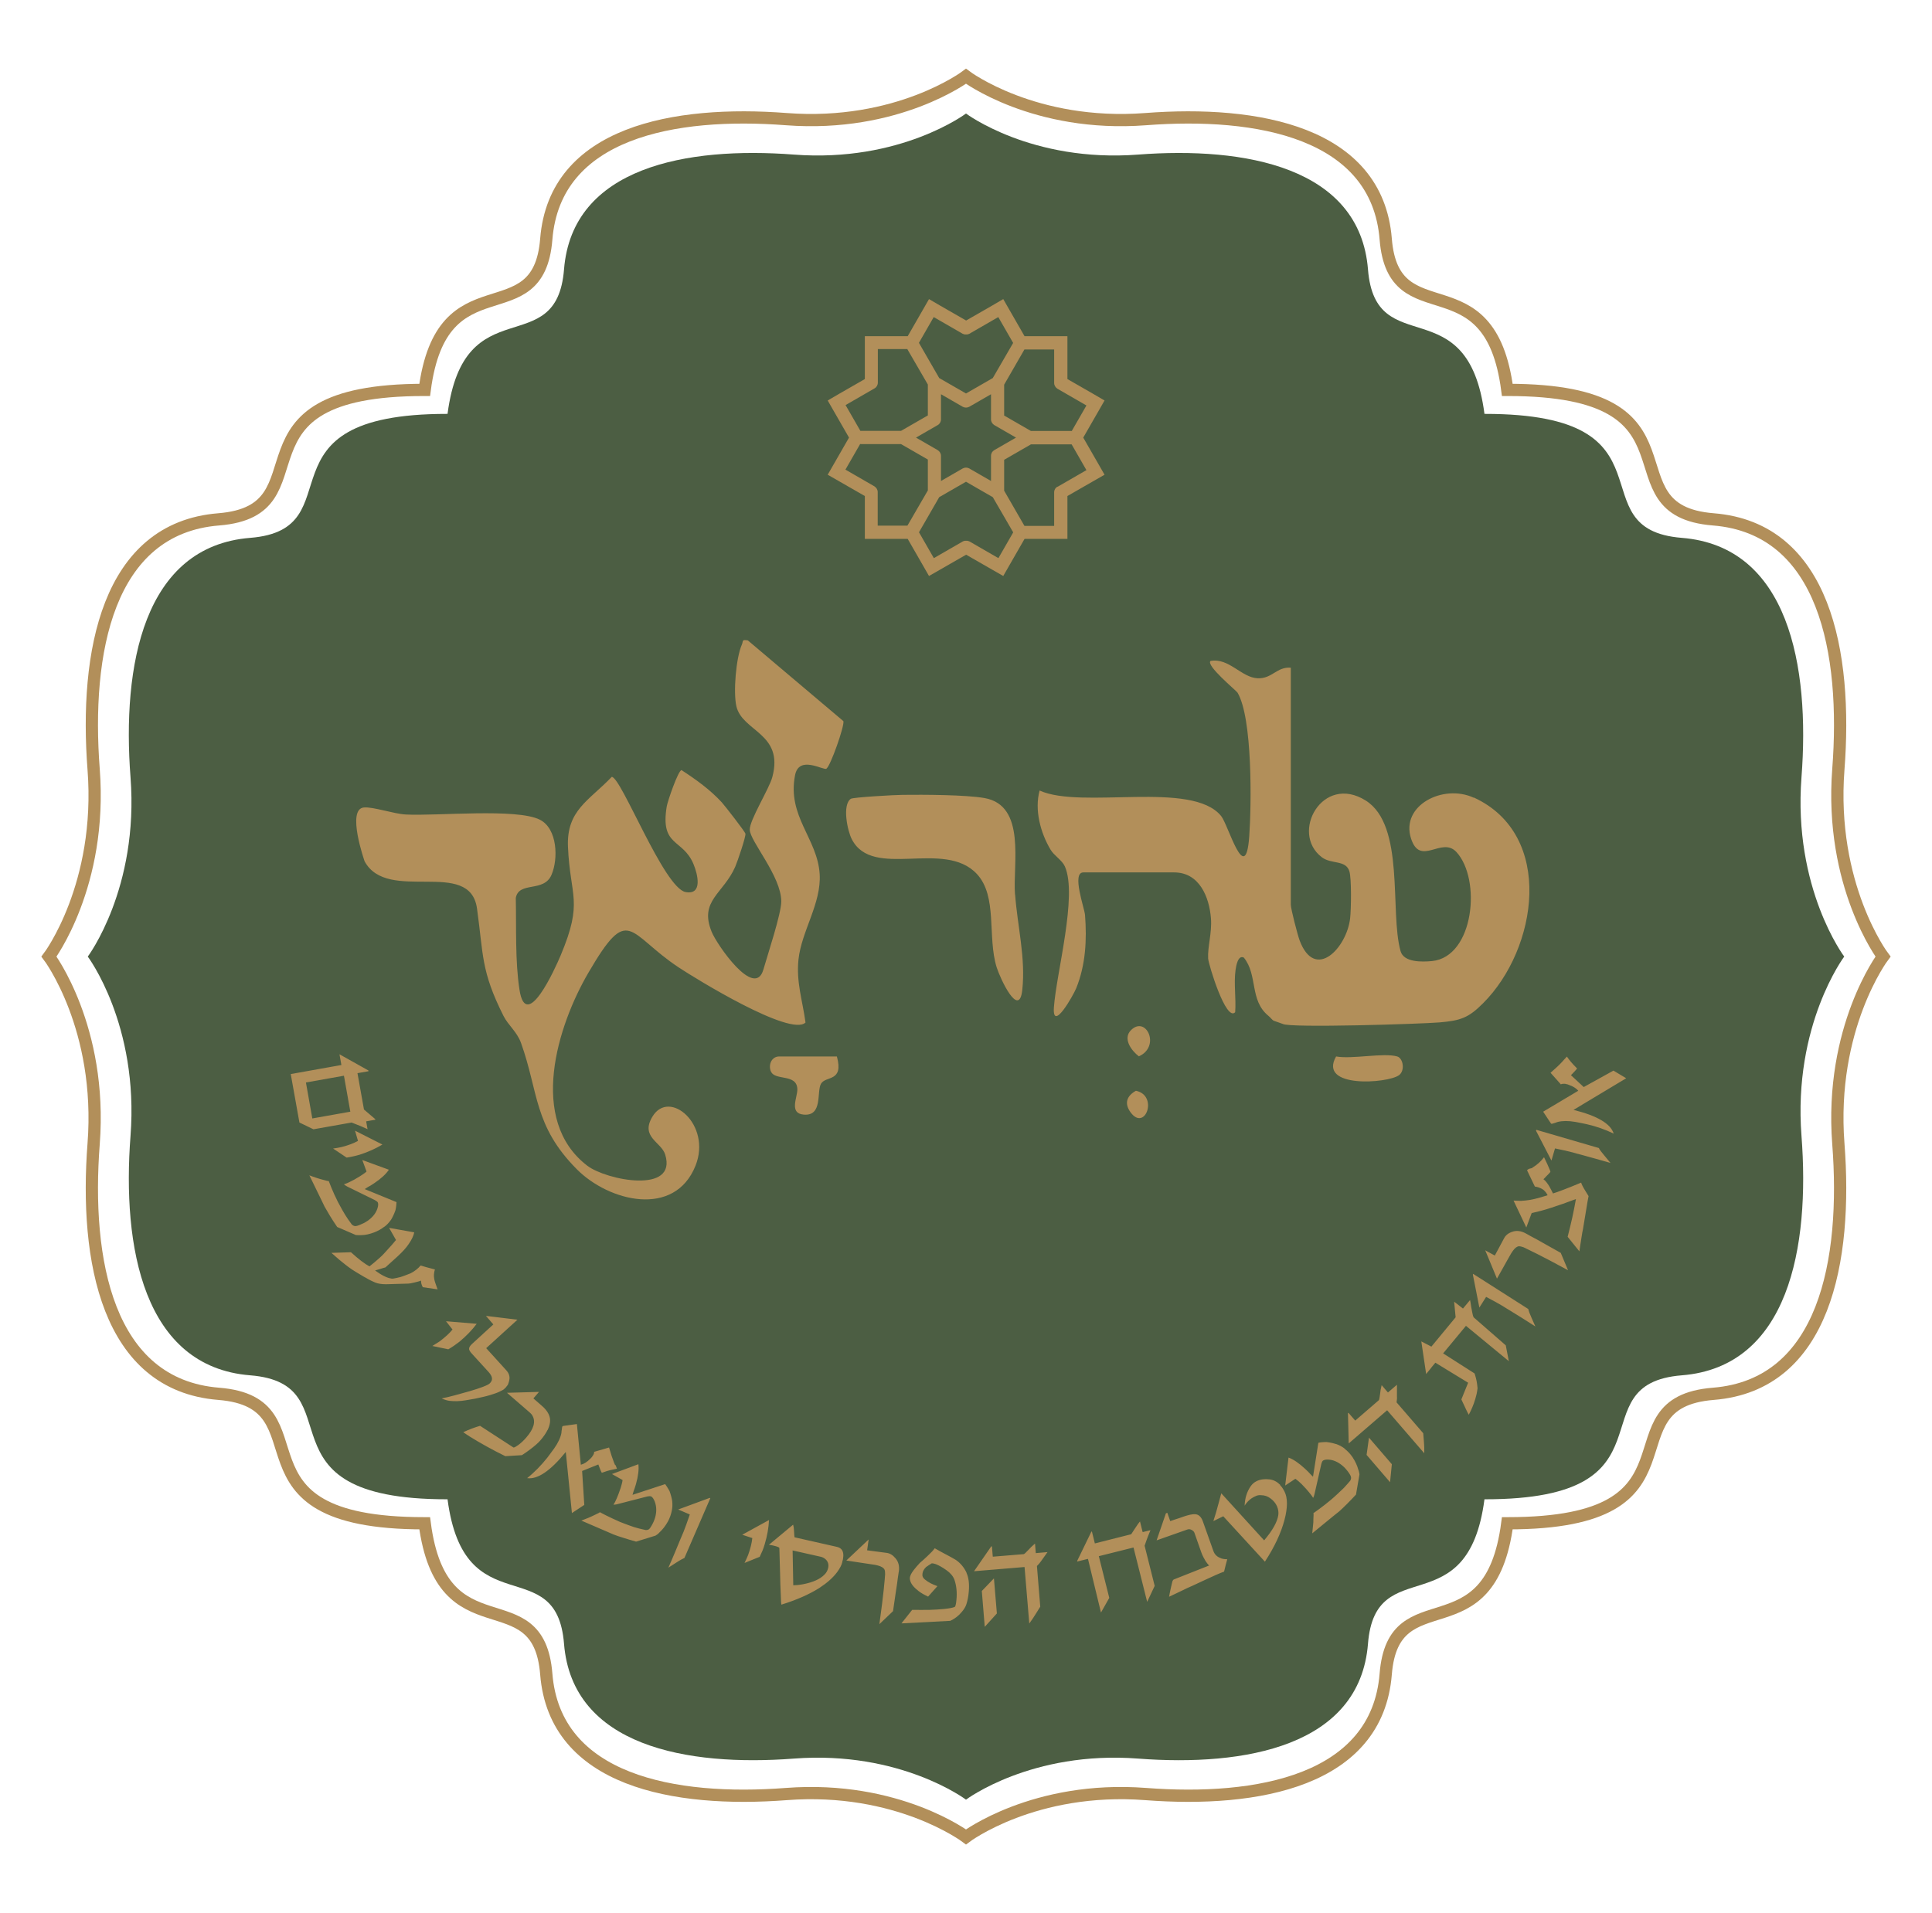
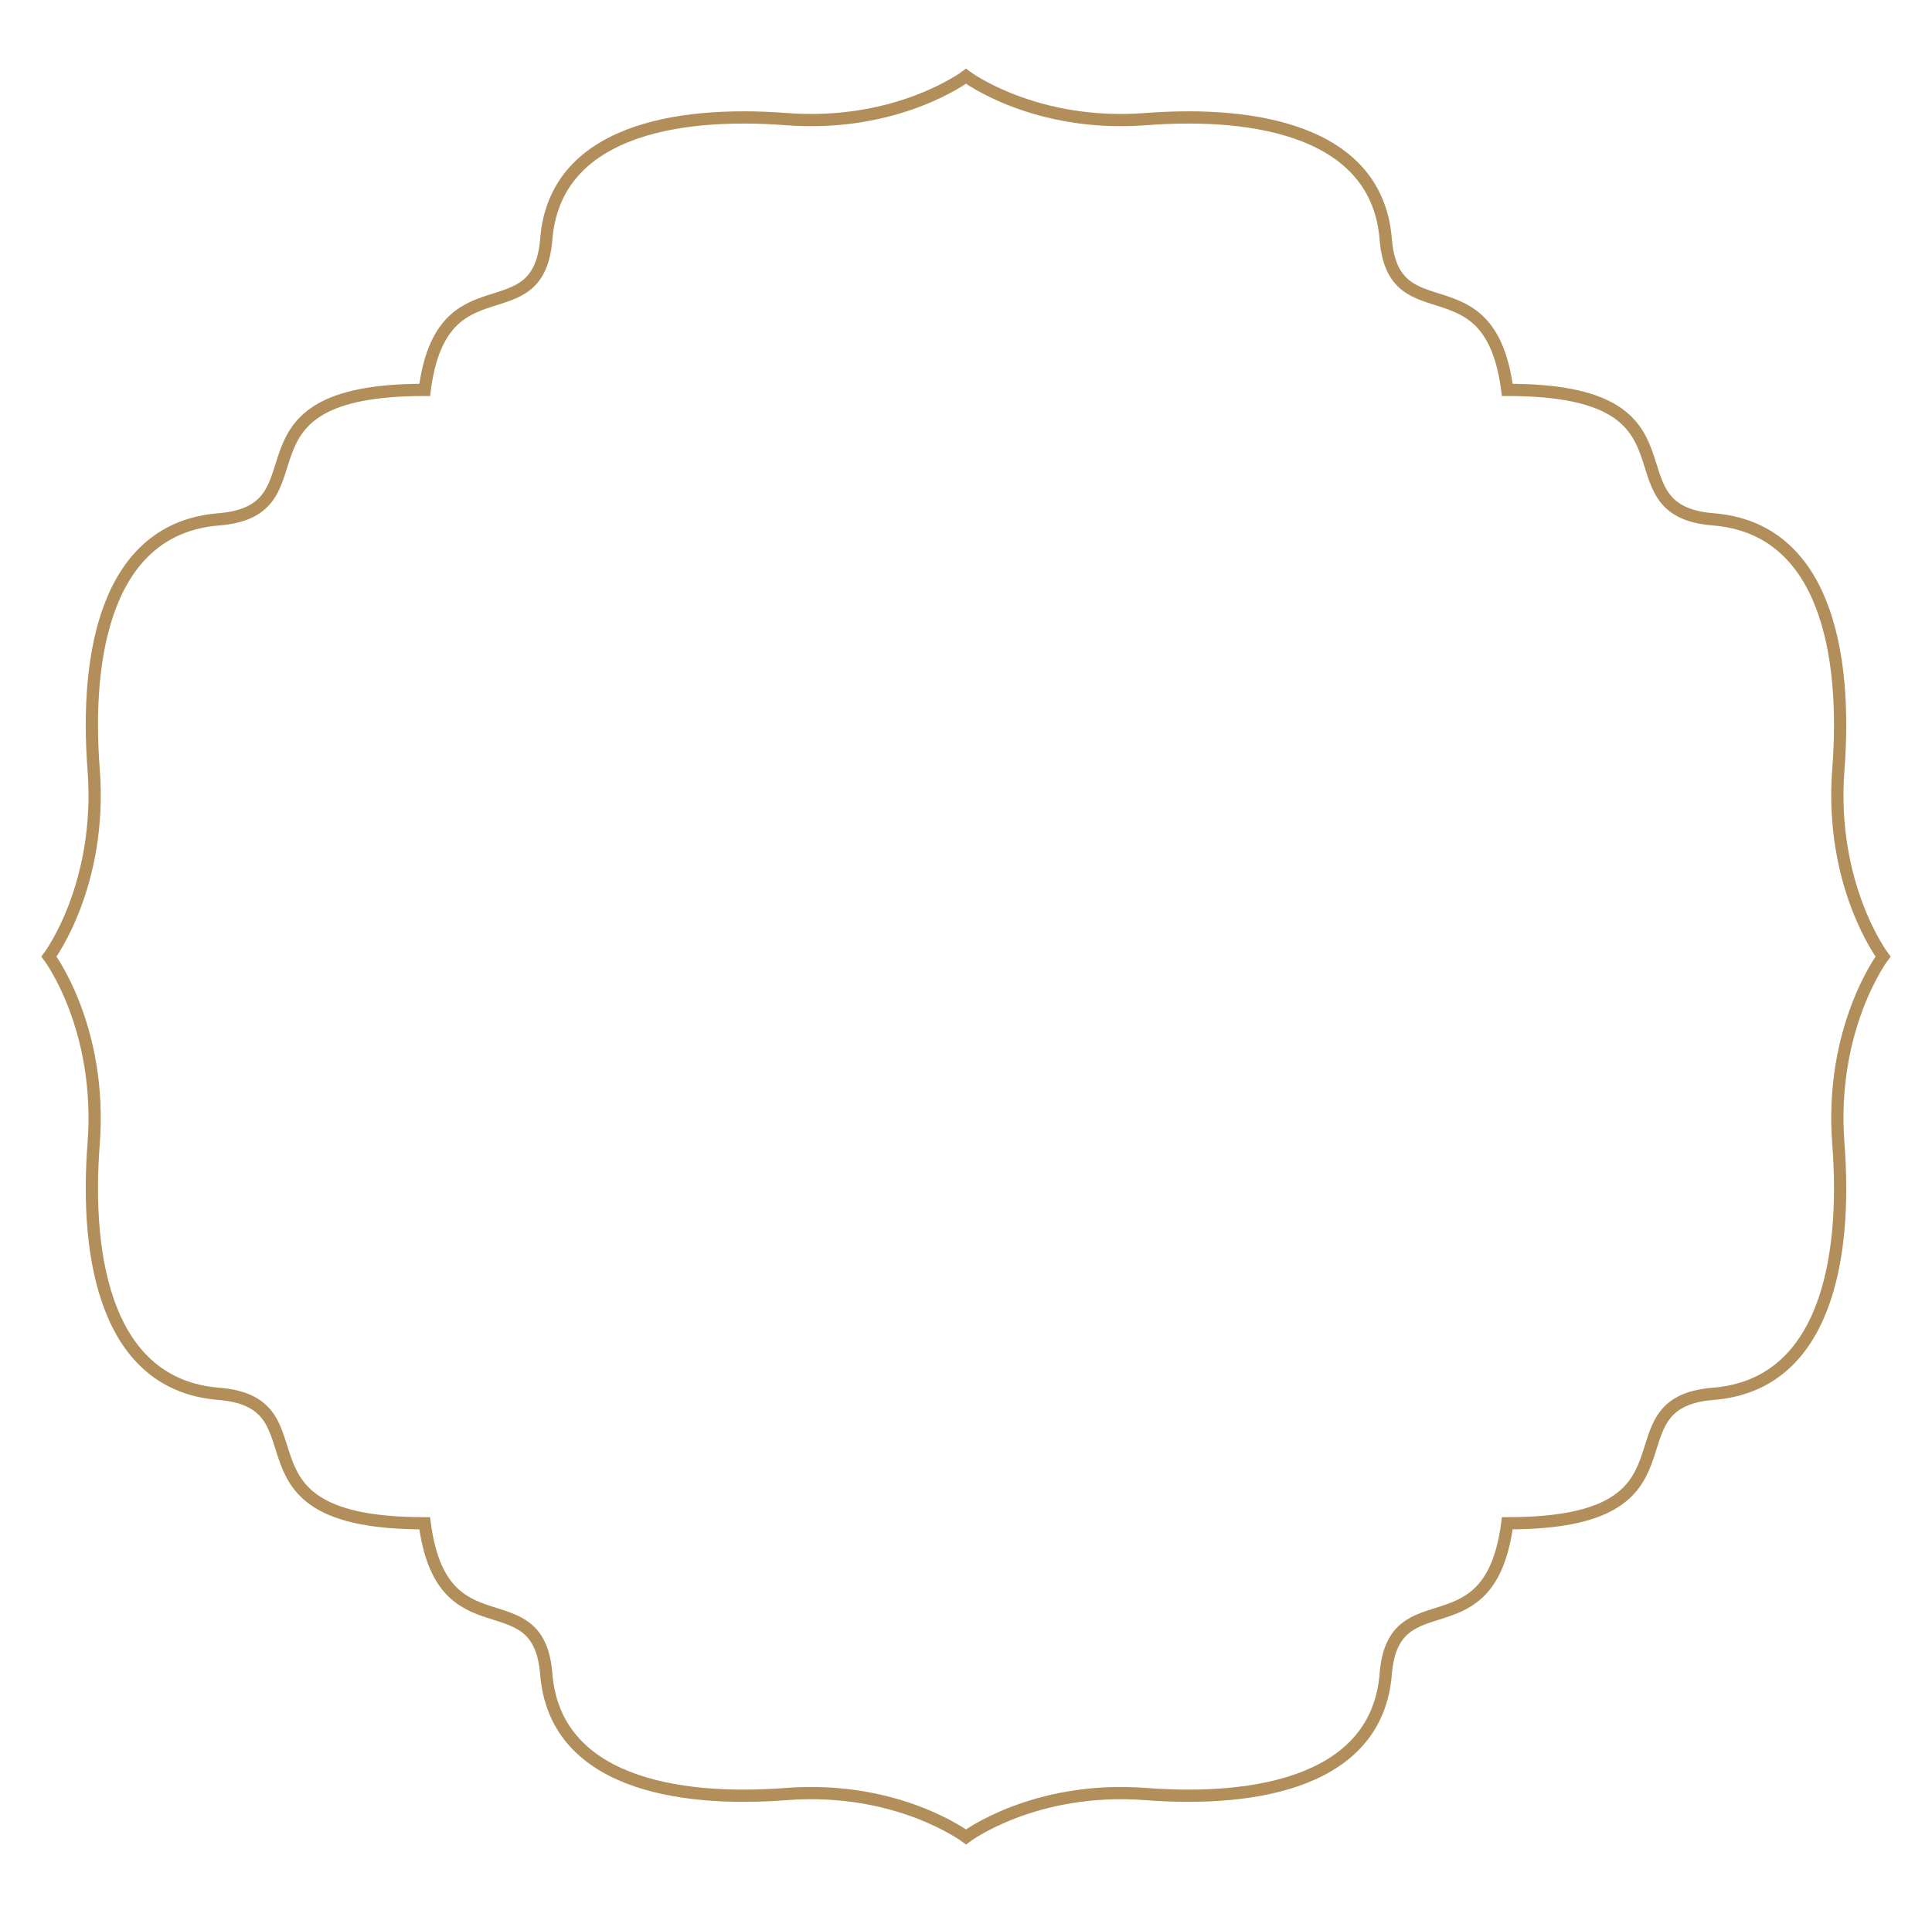
<svg xmlns="http://www.w3.org/2000/svg" id="Layer_1" data-name="Layer 1" viewBox="0 0 151.44 150">
  <defs>
    <style>      .cls-1 {        stroke: #b28f5a;        stroke-miterlimit: 10;        stroke-width: .96px;      }      .cls-1, .cls-2 {        fill: none;      }      .cls-3 {        fill: #4c5e43;      }      .cls-4 {        fill: #b28f5a;      }    </style>
  </defs>
  <g>
-     <path class="cls-3" d="M141.21,60.94c.67-8.72-1.01-18.1-9.38-18.77-8.38-.67,0-9.72-15.42-9.72h-.05c-1.31-9.99-8.54-4-9.13-11.32-.64-8.04-9.65-9.65-18.02-9.01-8.36.64-13.49-3.22-13.49-3.22,0,0-5.13,3.86-13.49,3.22-8.37-.64-17.38.96-18.02,9.01-.59,7.31-7.82,1.33-9.13,11.32h-.05c-15.42,0-7.04,9.05-15.42,9.72-8.38.67-10.05,10.05-9.38,18.77.67,8.71-3.35,14.06-3.35,14.06,0,0,4.02,5.34,3.35,14.06-.67,8.71,1.01,18.1,9.38,18.77,8.38.67,0,9.72,15.42,9.72h.05c1.31,9.99,8.54,4,9.13,11.32.64,8.04,9.65,9.65,18.02,9.01,8.36-.64,13.49,3.22,13.49,3.22,0,0,5.13-3.86,13.49-3.22,8.37.64,17.38-.96,18.02-9.01.58-7.31,7.82-1.33,9.13-11.32h.05c15.42,0,7.04-9.05,15.42-9.72,8.38-.67,10.05-10.06,9.38-18.77-.67-8.71,3.35-14.06,3.35-14.06,0,0-4.02-5.34-3.35-14.06" />
    <path class="cls-1" d="M144.1,60.32c.7-9.1-1.05-18.9-9.8-19.6-8.75-.7,0-10.15-16.1-10.15h-.05c-1.36-10.43-8.92-4.18-9.53-11.82-.67-8.4-10.08-10.08-18.81-9.41-8.73.67-14.09-3.36-14.09-3.36,0,0-5.36,4.03-14.09,3.36-8.74-.67-18.14,1.01-18.81,9.41-.61,7.64-8.17,1.39-9.53,11.82h-.05c-16.1,0-7.35,9.45-16.1,10.15-8.75.7-10.5,10.5-9.8,19.6.7,9.1-3.5,14.68-3.5,14.68,0,0,4.2,5.58,3.5,14.68-.7,9.1,1.05,18.9,9.8,19.6,8.75.7,0,10.15,16.1,10.15h.05c1.36,10.43,8.92,4.18,9.53,11.82.67,8.4,10.08,10.08,18.81,9.41,8.73-.67,14.09,3.36,14.09,3.36,0,0,5.35-4.03,14.09-3.36,8.73.67,18.14-1.01,18.81-9.41.61-7.64,8.17-1.39,9.53-11.82h.05c16.1,0,7.35-9.45,16.1-10.15,8.75-.7,10.5-10.5,9.8-19.6-.7-9.1,3.5-14.68,3.5-14.68,0,0-4.2-5.58-3.5-14.68Z" />
-     <path class="cls-4" d="M104.73,82.83c-1.44,2.52,4.04,2.12,4.93,1.47.49-.36.33-1.33-.14-1.47-1.06-.31-3.54.23-4.79,0M88.62,87.21c1.14,1.55,2.2-1.32.42-1.69-.74.41-.92,1-.42,1.69M88.66,80.76c-.68.67.03,1.62.61,2.06,1.73-.77.57-3.22-.61-2.06M60.43,84c.3.76,2.03.15,2.07,1.39.02.64-.68,1.9.5,2,1.52.13.99-1.81,1.36-2.43.38-.63,1.79-.11,1.24-2.13h-4.52c-.58,0-.87.62-.66,1.17M64.79,60.25c.3-.18,1.42-3.34,1.32-3.71l-7.49-6.33c-.51-.08-.34.04-.47.33-.46,1.04-.68,3.73-.43,4.83.46,2,3.74,2.11,2.82,5.55-.24.92-1.8,3.39-1.77,4.14.03.91,2.46,3.63,2.47,5.61,0,.97-1.06,4.15-1.4,5.34-.68,2.38-3.67-1.98-4.06-2.96-.99-2.44.92-2.97,1.85-5.09.17-.39.85-2.38.8-2.6-.03-.15-1.59-2.16-1.85-2.45-.92-1-2.02-1.79-3.16-2.53-.26.02-1.1,2.46-1.16,2.86-.52,3.17,1.26,2.49,2.1,4.51.33.79.74,2.44-.62,2.19-1.7-.31-5.05-9.04-5.79-9.03-1.78,1.87-3.55,2.61-3.43,5.48.17,3.96,1.22,4.24-.57,8.51-.44,1.05-2.71,6.08-3.23,2.7-.35-2.26-.24-4.91-.29-7.2.25-1.33,2.2-.4,2.8-1.81.54-1.25.47-3.62-.91-4.32-1.81-.92-8.06-.28-10.52-.41-.94-.05-2.57-.62-3.28-.55-1.38.13.06,4.22.06,4.22,1.8,3.33,8.25-.3,8.81,3.7.51,3.65.3,4.88,2.07,8.41.39.77,1.05,1.23,1.38,2.13,1.39,3.88.98,6.48,4.37,9.9,2.52,2.54,7.67,3.83,9.31-.28,1.28-3.22-2.06-6.05-3.38-3.84-.97,1.61.7,1.98,1,2.97.97,3.13-4.62,2.01-6.1.88-4.68-3.57-2.34-11,.09-15.15,3.19-5.46,3.05-3.07,7.07-.4,1.33.88,8.76,5.46,9.94,4.32-.23-1.72-.74-3.16-.55-4.95.24-2.23,1.8-4.38,1.66-6.69-.17-2.79-2.56-4.52-1.93-7.75.31-1.6,2.21-.36,2.47-.51M79.56,70.12c-.18-2.37.9-6.97-2.39-7.55-1.49-.26-4.78-.27-6.42-.25-.57,0-3.9.19-4.06.31-.69.48-.26,2.52.08,3.17,1.65,3.2,7.23-.03,9.8,2.72,1.64,1.76.81,4.92,1.55,7.31.29.93,1.76,4.05,2.01,1.8.28-2.51-.38-5.03-.56-7.5M115.51,62.54c-2.39-1.1-5.73.61-4.91,3.19.72,2.26,2.4-.18,3.56,1.07,1.97,2.13,1.39,8.21-1.9,8.55-.82.08-2.24.11-2.48-.79-.86-3.09.37-9.84-2.72-11.79-3.39-2.14-5.96,2.53-3.45,4.44.75.57,1.88.19,2.16,1.1.18.58.14,2.98.06,3.69-.26,2.3-2.74,4.97-3.96,1.73-.16-.44-.69-2.47-.69-2.8v-18.58c-1.09-.09-1.46.87-2.59.83-1.28-.05-2.25-1.62-3.7-1.36-.4.34,2.01,2.32,2.11,2.48,1.19,1.98,1.1,8.82.92,11.3-.29,3.97-1.64-.94-2.2-1.62-2.28-2.82-10.94-.5-14.23-2-.41,1.51.06,3.3.86,4.64.29.48.9.82,1.12,1.31,1.01,2.29-.68,8.41-.86,11.06-.13,1.97,1.51-.93,1.75-1.51.74-1.83.84-3.79.69-5.74-.04-.54-1.07-3.34-.13-3.34h7.12c1.98,0,2.75,1.94,2.88,3.6.09,1.12-.27,2.24-.22,3.15.03.46,1.4,4.99,2.12,4.21.08-1.08-.12-2.26.03-3.32.04-.27.18-1.2.65-.96,1.11,1.38.43,3.34,1.92,4.56.2.16.29.34.45.4.1.04.65.22.68.24.54.33,10.9,0,12.29-.12,1.65-.14,2.27-.36,3.4-1.49,4.29-4.27,5.65-13.21-.71-16.14" />
-     <path class="cls-4" d="M82.89,38.15c-.16.09-.26.26-.26.45v2.63h-2.33l-1.59-2.76v-2.42l2.1-1.21h3.19l1.16,2.02-2.27,1.31ZM84,33.79h-3.19l-2.1-1.21v-2.42l1.59-2.76h2.33v2.63c0,.18.1.35.26.45l2.27,1.31-1.16,2.02ZM79.42,26.88l-1.6,2.76-2.1,1.21-2.1-1.21-1.59-2.76,1.16-2.02,2.27,1.31s.04.01.06.02c.03.01.07.03.1.03.03,0,.06,0,.1,0s.06,0,.1,0c.04,0,.07-.02.1-.03.02,0,.04,0,.06-.02l2.27-1.31,1.16,2.02ZM71.13,27.39l1.6,2.76v2.42l-2.1,1.21h-3.19l-1.16-2.02,2.27-1.31c.16-.09.26-.26.26-.45v-2.63h2.33ZM67.44,34.82h3.19l2.1,1.21v2.42l-1.6,2.76h-2.33v-2.63c0-.18-.1-.35-.26-.45l-2.27-1.31,1.16-2.02ZM73.76,32.88v-1.97l1.7.98c.16.09.36.09.52,0l1.7-.98v1.97c0,.18.1.35.26.45l1.7.98-1.7.98c-.16.09-.26.26-.26.45v1.97l-1.7-.98c-.16-.09-.36-.09-.52,0l-1.7.98v-1.97c0-.18-.1-.35-.26-.45l-1.7-.98,1.7-.98c.16-.09.26-.26.26-.45M72.03,41.74l1.59-2.76,2.1-1.21,2.1,1.21,1.6,2.76-1.16,2.02-2.27-1.31s-.04-.01-.06-.02c-.03-.01-.06-.03-.1-.03-.03,0-.06,0-.1,0s-.06,0-.1,0c-.03,0-.07.02-.1.03-.02,0-.04,0-.06.02l-2.27,1.31-1.16-2.02ZM83.67,41.22v-2.33l2.02-1.16.89-.51-.51-.89-1.16-2.02,1.16-2.02.51-.89-.89-.52-2.02-1.16v-3.36h-3.36l-1.16-2.02-.51-.89-.89.52-2.02,1.16-2.02-1.16-.89-.52-.51.89-1.16,2.02h-3.36v3.36l-2.02,1.16-.89.52.51.89,1.16,2.02-1.16,2.02-.51.89.89.51,2.02,1.16v3.36h3.36l1.16,2.02.51.89.89-.51,2.02-1.16,2.02,1.16.89.51.51-.89,1.16-2.02h3.36v-1.03Z" />
-     <path class="cls-4" d="M122.59,83.09c-.06.06-.11.12-.15.17-.2.22-.5.5-.9.85l.81.91c.05-.04.14-.05.26-.05.06,0,.12.01.18.03.06.01.13.03.19.06.32.11.57.26.73.46l-2.75,1.64.53.8c.06.1.1.15.12.15.03,0,.11-.01.24-.06.05-.01.09-.03.12-.04s.06-.02.08-.03c.03,0,.05-.02.07-.02.37-.09.82-.09,1.35,0,.16.03.32.06.47.09.15.03.29.06.43.09.75.17,1.46.42,2.12.74-.24-.78-1.29-1.4-3.15-1.86l4.13-2.48-1-.6-2.33,1.29-1-.93c.22-.22.37-.39.48-.52l-.09-.1c-.14-.14-.27-.28-.39-.42-.12-.14-.22-.28-.32-.42-.08.09-.15.16-.21.23M120.42,88.59l-.02.06,1.21,2.34.28-.95c.62.13,1.09.23,1.41.32.08.02.17.05.27.08.1.03.22.06.35.09.39.11.77.21,1.16.32.38.11.77.22,1.16.33l-.49-.59c-.11-.14-.21-.26-.28-.35s-.12-.17-.14-.23l-4.91-1.43ZM120.12,91.56s-.03.02-.07.03c-.04.01-.09.03-.17.04-.1.04-.15.08-.18.13l.61,1.27c.19.03.35.08.47.14.06.03.12.06.16.09.05.03.09.07.13.11.04.04.08.09.12.14.04.06.08.12.12.2-.37.12-.71.22-1.01.29-.3.07-.56.11-.78.13-.1,0-.18.01-.24.02-.06,0-.11,0-.15,0l-.49-.02,1,2.11.42-1.13c.45-.1.97-.23,1.54-.42.57-.18,1.22-.41,1.93-.68-.09.49-.18.98-.29,1.47-.11.49-.23.99-.36,1.49l.92,1.14.07-.48c.02-.1.03-.2.05-.31.02-.11.03-.22.05-.33.04-.27.08-.48.11-.61.09-.57.18-1.08.25-1.51.07-.43.13-.8.19-1.09l-.27-.44c-.19-.31-.29-.52-.31-.62-.56.24-1.03.42-1.39.56-.37.14-.64.24-.82.29-.05-.11-.1-.21-.15-.3-.05-.09-.09-.17-.13-.24-.14-.24-.29-.44-.47-.58.01,0,.04-.03.08-.07.04-.04.09-.09.15-.16.03-.03.05-.05.08-.08.02-.02.05-.05.07-.07.1-.1.16-.17.17-.2,0-.01-.02-.06-.05-.15-.05-.13-.12-.28-.19-.44-.07-.16-.16-.35-.26-.55-.26.34-.55.6-.89.8M118.53,96.58c-.3.1-.51.27-.63.5l-.73,1.36-.75-.41.92,2.22.98-1.75c.09-.16.17-.3.26-.42.16-.23.32-.35.48-.37.08,0,.2.02.36.08l.35.17c.44.21,1.02.5,1.74.88l1.4.75-.57-1.36-1.39-.78-.46-.26-.47-.25c-.08-.04-.15-.09-.23-.13-.07-.04-.15-.08-.22-.12-.36-.19-.71-.23-1.04-.11M115.48,99.88l-.03.05.51,2.59.53-.84c.56.29.98.53,1.27.7.07.04.15.09.24.15.09.05.19.12.31.19.34.21.68.42,1.02.63.34.21.68.43,1.02.65l-.31-.7c-.07-.16-.13-.3-.17-.41-.04-.11-.06-.2-.08-.26l-4.31-2.75ZM114.67,102.59l-.68-.53s0,.06,0,.1c0,.04.01.1.02.17.02.2.04.38.05.54.01.16.03.29.04.41l-1.9,2.3-.79-.41.38,2.56.16-.2s.08-.1.14-.17c.05-.06.11-.14.18-.23l.24-.29,2.57,1.57-.53,1.31c.15.33.28.59.37.79.1.2.16.34.21.41.19-.35.37-.76.51-1.23.03-.11.05-.19.07-.26.02-.07.03-.12.04-.16.01-.08.03-.16.04-.22.01-.06.02-.11.02-.15.01-.03.01-.07,0-.14-.03-.34-.09-.65-.18-.93,0-.03-.02-.06-.03-.09,0-.02-.01-.04-.02-.06l-2.46-1.57,1.79-2.16,3.36,2.77-.24-1.24-2.51-2.19s-.04-.07-.06-.13c-.04-.19-.08-.35-.1-.49-.03-.14-.05-.25-.06-.35l-.04-.25-.03-.14-.55.66ZM107.31,112.71l-.19,1.36,1.84,2.14.14-1.41-1.8-2.09ZM108.79,109.17l-.49-.57c-.07.29-.11.51-.12.68-.04.31-.07.48-.1.5l-1.85,1.6-.53-.61-.04.03.06,2.37,3.01-2.6,2.91,3.37c0-.12,0-.27,0-.45,0-.14-.02-.31-.03-.5-.01-.19-.03-.39-.05-.62l-2.09-2.42c.01-.09.02-.17.03-.25,0-.08.01-.15,0-.23v-.9s-.7.6-.7.6ZM105.43,113.6c-.17-.14-.39-.27-.66-.37-.09-.03-.2-.06-.33-.09-.13-.03-.29-.06-.47-.08-.14,0-.26.01-.37.02-.11.01-.19.02-.26.04l-.42,2.66c-.08-.08-.16-.15-.22-.22-.06-.06-.12-.12-.16-.17l-.24-.23c-.49-.45-.92-.75-1.3-.88l-.26,2.19.8-.53c.08.06.16.12.24.19.08.07.16.14.24.22l.35.37c.18.21.31.36.39.47.04.06.08.11.11.15.03.04.05.08.06.1.04-.06.08-.17.11-.31.12-.52.22-.97.31-1.36.09-.39.16-.72.22-.98.04-.15.09-.25.14-.28.1-.06.25-.09.47-.07.23.02.44.09.63.19.36.19.67.48.93.86.09.13.14.23.15.28.03.09.02.2-.05.32-.13.15-.24.29-.35.4-.1.12-.2.22-.28.29-.24.23-.44.42-.62.58-.18.16-.33.29-.46.39l-.26.21c-.16.12-.31.24-.46.35-.15.11-.31.22-.46.33.02.02.02.18,0,.46,0,.16,0,.34-.03.53-.02.19-.04.39-.06.59l1.66-1.36.45-.36c.18-.16.38-.35.6-.57.22-.22.46-.47.72-.75l.27-1.57c0-.05-.01-.11-.03-.18-.01-.07-.03-.14-.06-.21-.09-.33-.24-.65-.45-.97-.17-.25-.38-.48-.63-.67M100.34,116.41c-.24-.24-.51-.38-.82-.42-.39-.05-.73,0-1.01.13-.2.1-.35.23-.47.4-.3.43-.46.94-.48,1.53.21-.33.47-.56.78-.71l.09-.04c.12-.06.27-.09.43-.07.27,0,.52.09.74.26.23.17.39.37.5.61.1.24.13.47.1.69-.08.54-.45,1.2-1.11,1.98l-3.36-3.69-.22.82c-.02.08-.04.15-.06.21s-.03.11-.04.15l-.1.36-.2.64.78-.38s.06.08.15.17l3.11,3.39c.76-1.16,1.27-2.26,1.54-3.29.25-.96.25-1.7,0-2.2-.1-.2-.21-.37-.34-.5M95.73,122.18c-.31-.1-.52-.29-.62-.58l-.81-2.28c-.11-.33-.28-.52-.49-.58-.16-.05-.41-.02-.76.08-.09.03-.22.06-.37.12s-.35.12-.57.19l-.38.13-.23-.65-.11.04-.73,2.12,2.41-.85c.11-.04.22-.03.33.03.12.06.2.14.23.24l.52,1.48c.05.15.11.29.18.42.1.18.15.28.16.29.06.08.11.15.15.21.05.06.09.11.14.15l-2.78,1.1s-.06.04-.1.14c-.06.26-.12.49-.16.69s-.08.37-.1.52c.33-.15.61-.29.84-.4s.41-.19.54-.26c.12-.05.61-.27,1.46-.67.3-.14.57-.26.81-.37.24-.11.47-.2.66-.27.05-.22.1-.41.14-.57.04-.16.08-.29.11-.4-.2,0-.35-.03-.47-.06M89.56,120.1l-.2-.81s-.09.09-.16.2c-.09.13-.18.26-.27.4-.09.13-.17.27-.26.4l-2.85.72-.23-.93h-.04s-1.11,2.29-1.11,2.29v.06s.84-.21.84-.21l1.02,4.21.65-1.15-.82-3.27,2.72-.68,1.07,4.26.59-1.25-.79-3.15.14-.4c.06-.16.11-.31.17-.45.05-.13.1-.26.15-.37l-.6.15ZM77.91,123.75l-.95.99.23,2.81.95-1.05-.23-2.75ZM81.19,121.77l-.06-.75c-.22.19-.39.35-.5.48-.21.23-.34.34-.38.35l-2.43.2-.07-.81h-.05s-1.35,1.95-1.35,1.95l3.96-.33.37,4.43c.07-.1.16-.22.26-.37.08-.12.17-.26.27-.42.1-.16.21-.34.33-.53l-.26-3.19c.06-.06.12-.12.17-.18.05-.06.1-.12.14-.18l.52-.73-.92.08ZM75.76,123.3c-.19-.4-.46-.74-.84-1-.12-.08-.51-.29-1.17-.64-.14-.08-.24-.14-.32-.18-.08-.04-.13-.08-.16-.09-.13.18-.32.38-.56.6-.1.09-.2.19-.3.28-.1.09-.2.18-.31.27-.06.06-.11.12-.17.19-.06.07-.12.13-.18.21-.21.25-.35.46-.4.63-.04.11-.04.22-.01.33.06.28.29.56.67.85.19.15.44.29.74.43l.73-.82c-.2-.07-.38-.15-.54-.23-.16-.09-.31-.18-.44-.29-.12-.1-.19-.21-.2-.33,0-.1.01-.22.07-.35.04-.09.11-.19.21-.29.2-.14.35-.24.46-.3.08,0,.18.02.3.06.26.1.54.26.85.48.31.22.52.47.62.74.16.46.22.99.16,1.59-.03.34-.08.53-.14.55-.16.07-.44.12-.83.16-.35.03-.73.06-1.14.07-.42.01-.87,0-1.36,0l-.84,1.06,3.83-.2c.34-.16.65-.39.91-.71.17-.2.29-.4.35-.59.09-.28.16-.62.19-1.01.05-.59-.01-1.08-.18-1.45M70.18,122.16c-.2-.24-.43-.38-.69-.41l-1.52-.2.12-.85-1.75,1.65,1.98.3c.18.02.34.05.49.09.27.07.45.18.52.32.04.08.05.2.05.37l-.03.39c-.04.49-.11,1.13-.21,1.94l-.21,1.58,1.07-1.02.23-1.58.08-.52.07-.53c.01-.09.03-.18.04-.26.01-.08.02-.17.04-.25.05-.41-.04-.74-.27-1.01M64.62,123.46c-.35.36-.91.6-1.67.75-.33.06-.59.08-.77.08l-.05-2.73,2.18.49c.15.03.29.1.4.2.2.18.27.42.2.71-.05.19-.14.36-.29.5M66.06,122.33c.01-.05.02-.11.03-.18.07-.49-.09-.78-.49-.87l-3.32-.75s-.01-.09-.02-.17c0-.08-.01-.19-.02-.33-.01-.2-.03-.36-.07-.49l-1.9,1.58c.07,0,.14.02.2.03.06.01.13.02.19.04.26.06.4.12.43.17l.06,2.1.02.81.03.72c.01.47.03.75.05.82,1.2-.37,2.19-.81,2.98-1.31.61-.4,1.07-.81,1.39-1.24.21-.29.35-.55.4-.77,0-.04.02-.09.03-.15M60.29,119.17l-2.11,1.16.79.26c-.04.39-.15.84-.33,1.33-.08.21-.18.41-.28.62l1.19-.48c.08-.17.15-.33.22-.49.07-.16.12-.33.17-.49.2-.66.31-1.3.34-1.91M55.69,117.47l-.06-.03-2.47.91.91.39c-.2.6-.37,1.05-.49,1.36-.03.07-.07.16-.11.26-.04.1-.09.21-.14.33-.15.37-.31.74-.46,1.11-.16.37-.31.74-.48,1.11l.64-.41c.15-.1.28-.17.38-.23.11-.06.19-.1.24-.12l2.03-4.69ZM52.66,118.43c.05-.22.06-.47.03-.75-.01-.09-.04-.2-.07-.33-.03-.13-.08-.28-.14-.45-.07-.12-.13-.23-.19-.32-.06-.09-.11-.16-.15-.22l-2.56.84c.03-.11.06-.21.09-.3.03-.09.06-.16.08-.22l.1-.32c.18-.64.24-1.16.19-1.56l-2.07.77.83.47c-.01.1-.03.2-.06.3-.03.1-.05.21-.09.32l-.17.48c-.1.26-.18.44-.24.56-.03.07-.06.12-.09.17-.03.04-.05.08-.07.1.07,0,.18,0,.32-.04.52-.13.97-.25,1.36-.35.39-.1.71-.18.97-.25.15-.03.26-.03.32,0,.1.06.19.19.27.39.08.21.12.43.12.65,0,.41-.12.82-.35,1.22-.08.14-.14.23-.18.27-.06.07-.17.11-.3.1-.19-.04-.37-.08-.52-.12-.15-.04-.28-.08-.39-.11-.31-.11-.58-.2-.8-.29-.23-.08-.41-.16-.55-.23l-.31-.14c-.18-.08-.35-.17-.52-.25-.17-.09-.34-.17-.5-.26-.01.03-.15.1-.41.22-.15.07-.31.15-.48.22-.17.07-.36.14-.56.22l1.97.85.53.23c.23.09.49.18.79.27.3.1.63.19,1,.3l1.52-.47s.09-.06.15-.1c.05-.04.11-.09.16-.15.25-.23.47-.51.66-.85.15-.27.25-.56.31-.86M48.22,114.88c-.03-.08-.06-.15-.09-.21-.11-.27-.24-.67-.39-1.18l-1.17.34c.01.06-.01.15-.07.25-.03.05-.06.1-.1.15-.04.05-.08.1-.14.15-.24.24-.48.4-.73.46l-.31-3.19-.94.13c-.12.01-.18.03-.19.04-.02.03-.04.11-.05.24,0,.05-.01.09-.02.12,0,.03,0,.06-.01.09,0,.03,0,.05,0,.07-.07.37-.26.78-.57,1.22-.1.13-.19.26-.28.38-.09.12-.18.24-.26.35-.48.6-1,1.14-1.58,1.6.81.12,1.82-.56,3.03-2.05l.48,4.79.97-.64-.17-2.66,1.27-.51c.11.29.19.51.27.65l.13-.04c.19-.07.37-.13.55-.17.18-.04.35-.08.51-.11-.04-.11-.08-.21-.11-.29M42.92,112.13c.2-.42.25-.78.15-1.08-.09-.31-.33-.62-.71-.93l-.55-.48.44-.51-2.51.07,1.71,1.48c.17.14.27.26.3.34.25.46.08,1.02-.5,1.69-.2.23-.4.42-.63.59-.19.13-.31.2-.37.19l-2.62-1.7c-.41.12-.85.28-1.32.5.08.06.17.11.25.17.09.06.17.11.26.17.82.51,1.75,1.03,2.79,1.54l1.3-.08c.09-.06.18-.12.27-.18.09-.06.18-.13.28-.2.42-.31.72-.57.89-.77.26-.3.45-.58.56-.81M39.67,108.75c.05-.06.1-.12.14-.18.06-.16.1-.28.11-.36.06-.28-.02-.54-.24-.78l-1.57-1.73,2.45-2.23-2.47-.3.58.67-1.65,1.51c-.18.16-.26.3-.25.42,0,.09.09.23.27.42l1.25,1.37c.25.28.33.51.24.71-.04.08-.09.15-.16.21-.15.13-.66.33-1.54.59-.43.12-.82.23-1.19.33-.36.1-.71.18-1.02.24.12.06.24.1.34.13.1.03.19.05.27.06.41.05.83.03,1.26-.04.53-.08.99-.17,1.39-.27.4-.09.74-.2,1.02-.3.13-.05.26-.11.38-.17.12-.06.19-.1.21-.12.06-.05.12-.11.17-.16M37.36,103.79l-2.4-.2.51.65c-.25.31-.59.61-1.01.93-.18.12-.38.24-.57.36l1.25.26c.16-.09.31-.19.46-.29.14-.1.28-.2.42-.31.53-.44.98-.91,1.34-1.39M34.31,101.12c-.07-.2-.13-.37-.18-.51-.05-.14-.07-.24-.09-.32-.05-.25-.03-.51.05-.76-.26-.07-.49-.13-.68-.18-.19-.05-.33-.1-.44-.13-.21.25-.47.45-.78.61-.16.06-.31.12-.44.17-.13.05-.24.09-.34.12-.11.03-.21.05-.3.07-.09.02-.17.04-.25.05-.1.01-.16.02-.19,0-.32-.04-.75-.25-1.27-.63.18-.05.34-.1.47-.14.13-.04.24-.08.34-.1l.96-.87c.39-.36.67-.67.85-.94.26-.37.4-.68.45-.94l-1.97-.35.54.95c-.09.11-.17.21-.26.31-.09.1-.17.2-.26.29-.32.37-.56.62-.73.77-.13.12-.27.24-.4.35-.14.12-.28.23-.43.35-.37-.2-.86-.57-1.45-1.11l-1.53.05c.44.4.79.69,1.05.89.15.12.28.22.4.3.11.08.21.15.28.19.21.13.4.25.56.34.16.1.3.18.42.24.13.08.26.15.38.21.12.06.24.11.35.16.23.09.51.13.84.13l1.74-.05c.08,0,.25-.03.5-.09.26-.06.43-.11.5-.15,0,.17.04.34.14.52l1.16.17ZM30.15,96.17c.18-.14.35-.32.51-.55.05-.08.1-.18.16-.3.06-.12.12-.27.18-.44.03-.14.05-.26.06-.37.01-.11.02-.19.02-.26l-2.49-1.02c.1-.06.18-.12.26-.17s.14-.08.2-.11l.28-.18c.55-.37.94-.73,1.15-1.06l-2.08-.76.33.9c-.07.07-.15.13-.24.19-.08.06-.18.12-.27.18l-.44.26c-.24.13-.43.22-.54.27-.07.03-.13.05-.18.07-.05.02-.09.03-.11.03.05.05.14.11.27.18.48.24.9.44,1.26.62.36.18.66.32.9.44.14.08.22.14.24.2.04.11.03.27-.04.47-.07.21-.18.4-.33.57-.27.31-.62.54-1.06.71-.15.06-.25.09-.31.09-.1.01-.19-.03-.3-.12-.12-.16-.22-.3-.31-.43s-.16-.24-.22-.34c-.17-.28-.31-.53-.42-.74-.12-.21-.21-.39-.27-.53l-.15-.31c-.08-.18-.16-.36-.23-.53-.07-.18-.14-.35-.21-.53-.03.01-.18-.02-.45-.1-.16-.04-.33-.09-.51-.15-.18-.06-.37-.12-.56-.2l.94,1.93.25.52c.12.21.26.45.42.72.16.26.35.56.57.88l1.46.63c.05,0,.11.01.18.01.07,0,.14,0,.22,0,.34,0,.69-.08,1.05-.22.29-.11.55-.26.8-.45M29.98,89.74l-2.15-1.09.23.8c-.34.19-.77.35-1.28.48-.22.05-.44.09-.67.12l1.06.71c.18-.03.36-.06.53-.1.17-.04.34-.08.5-.13.66-.21,1.25-.48,1.77-.79M23.98,84.87l2.98-.53.5,2.82-2.98.53-.5-2.82ZM28.69,87.92l.73-.13v-.04s-.89-.76-.89-.76l-.51-2.85.86-.15v-.06s-2.27-1.27-2.27-1.27l.15.84-3.97.71.68,3.8,1.1.53,2.99-.53c.55.21.96.38,1.25.52l-.11-.62Z" />
  </g>
-   <rect class="cls-2" x="-615.48" y="43.75" width="841.89" height="595.28" />
</svg>